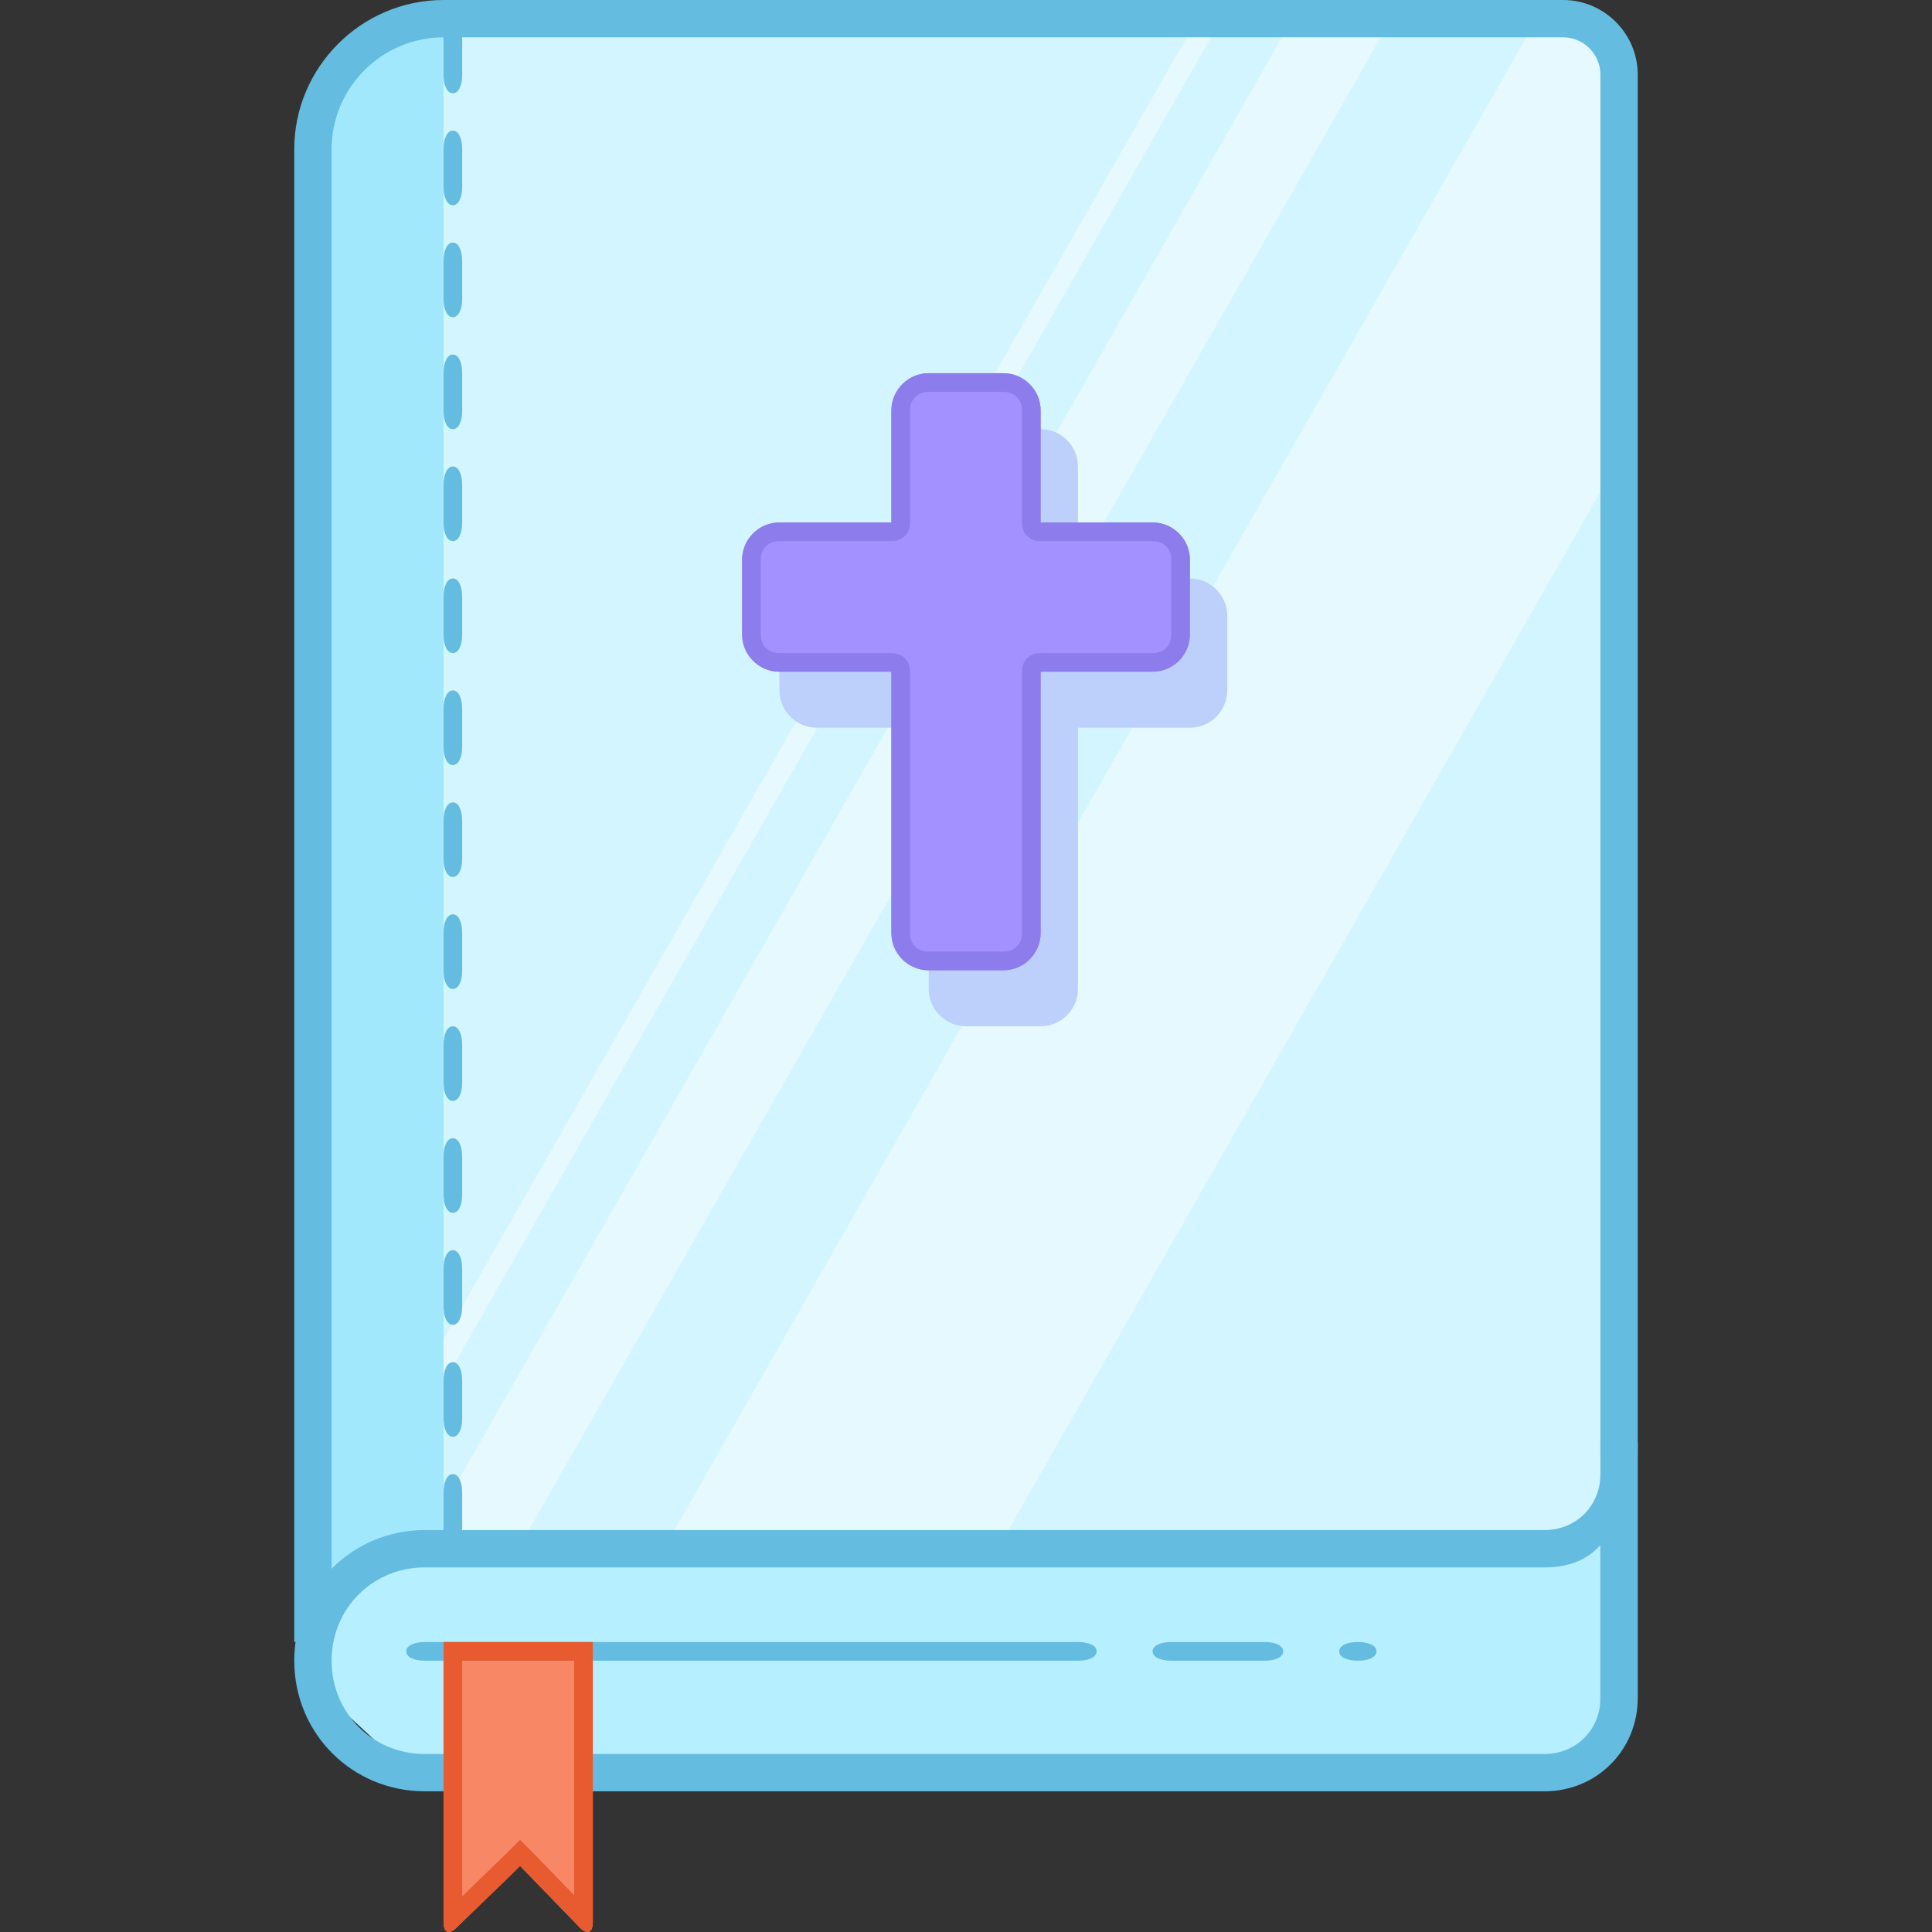
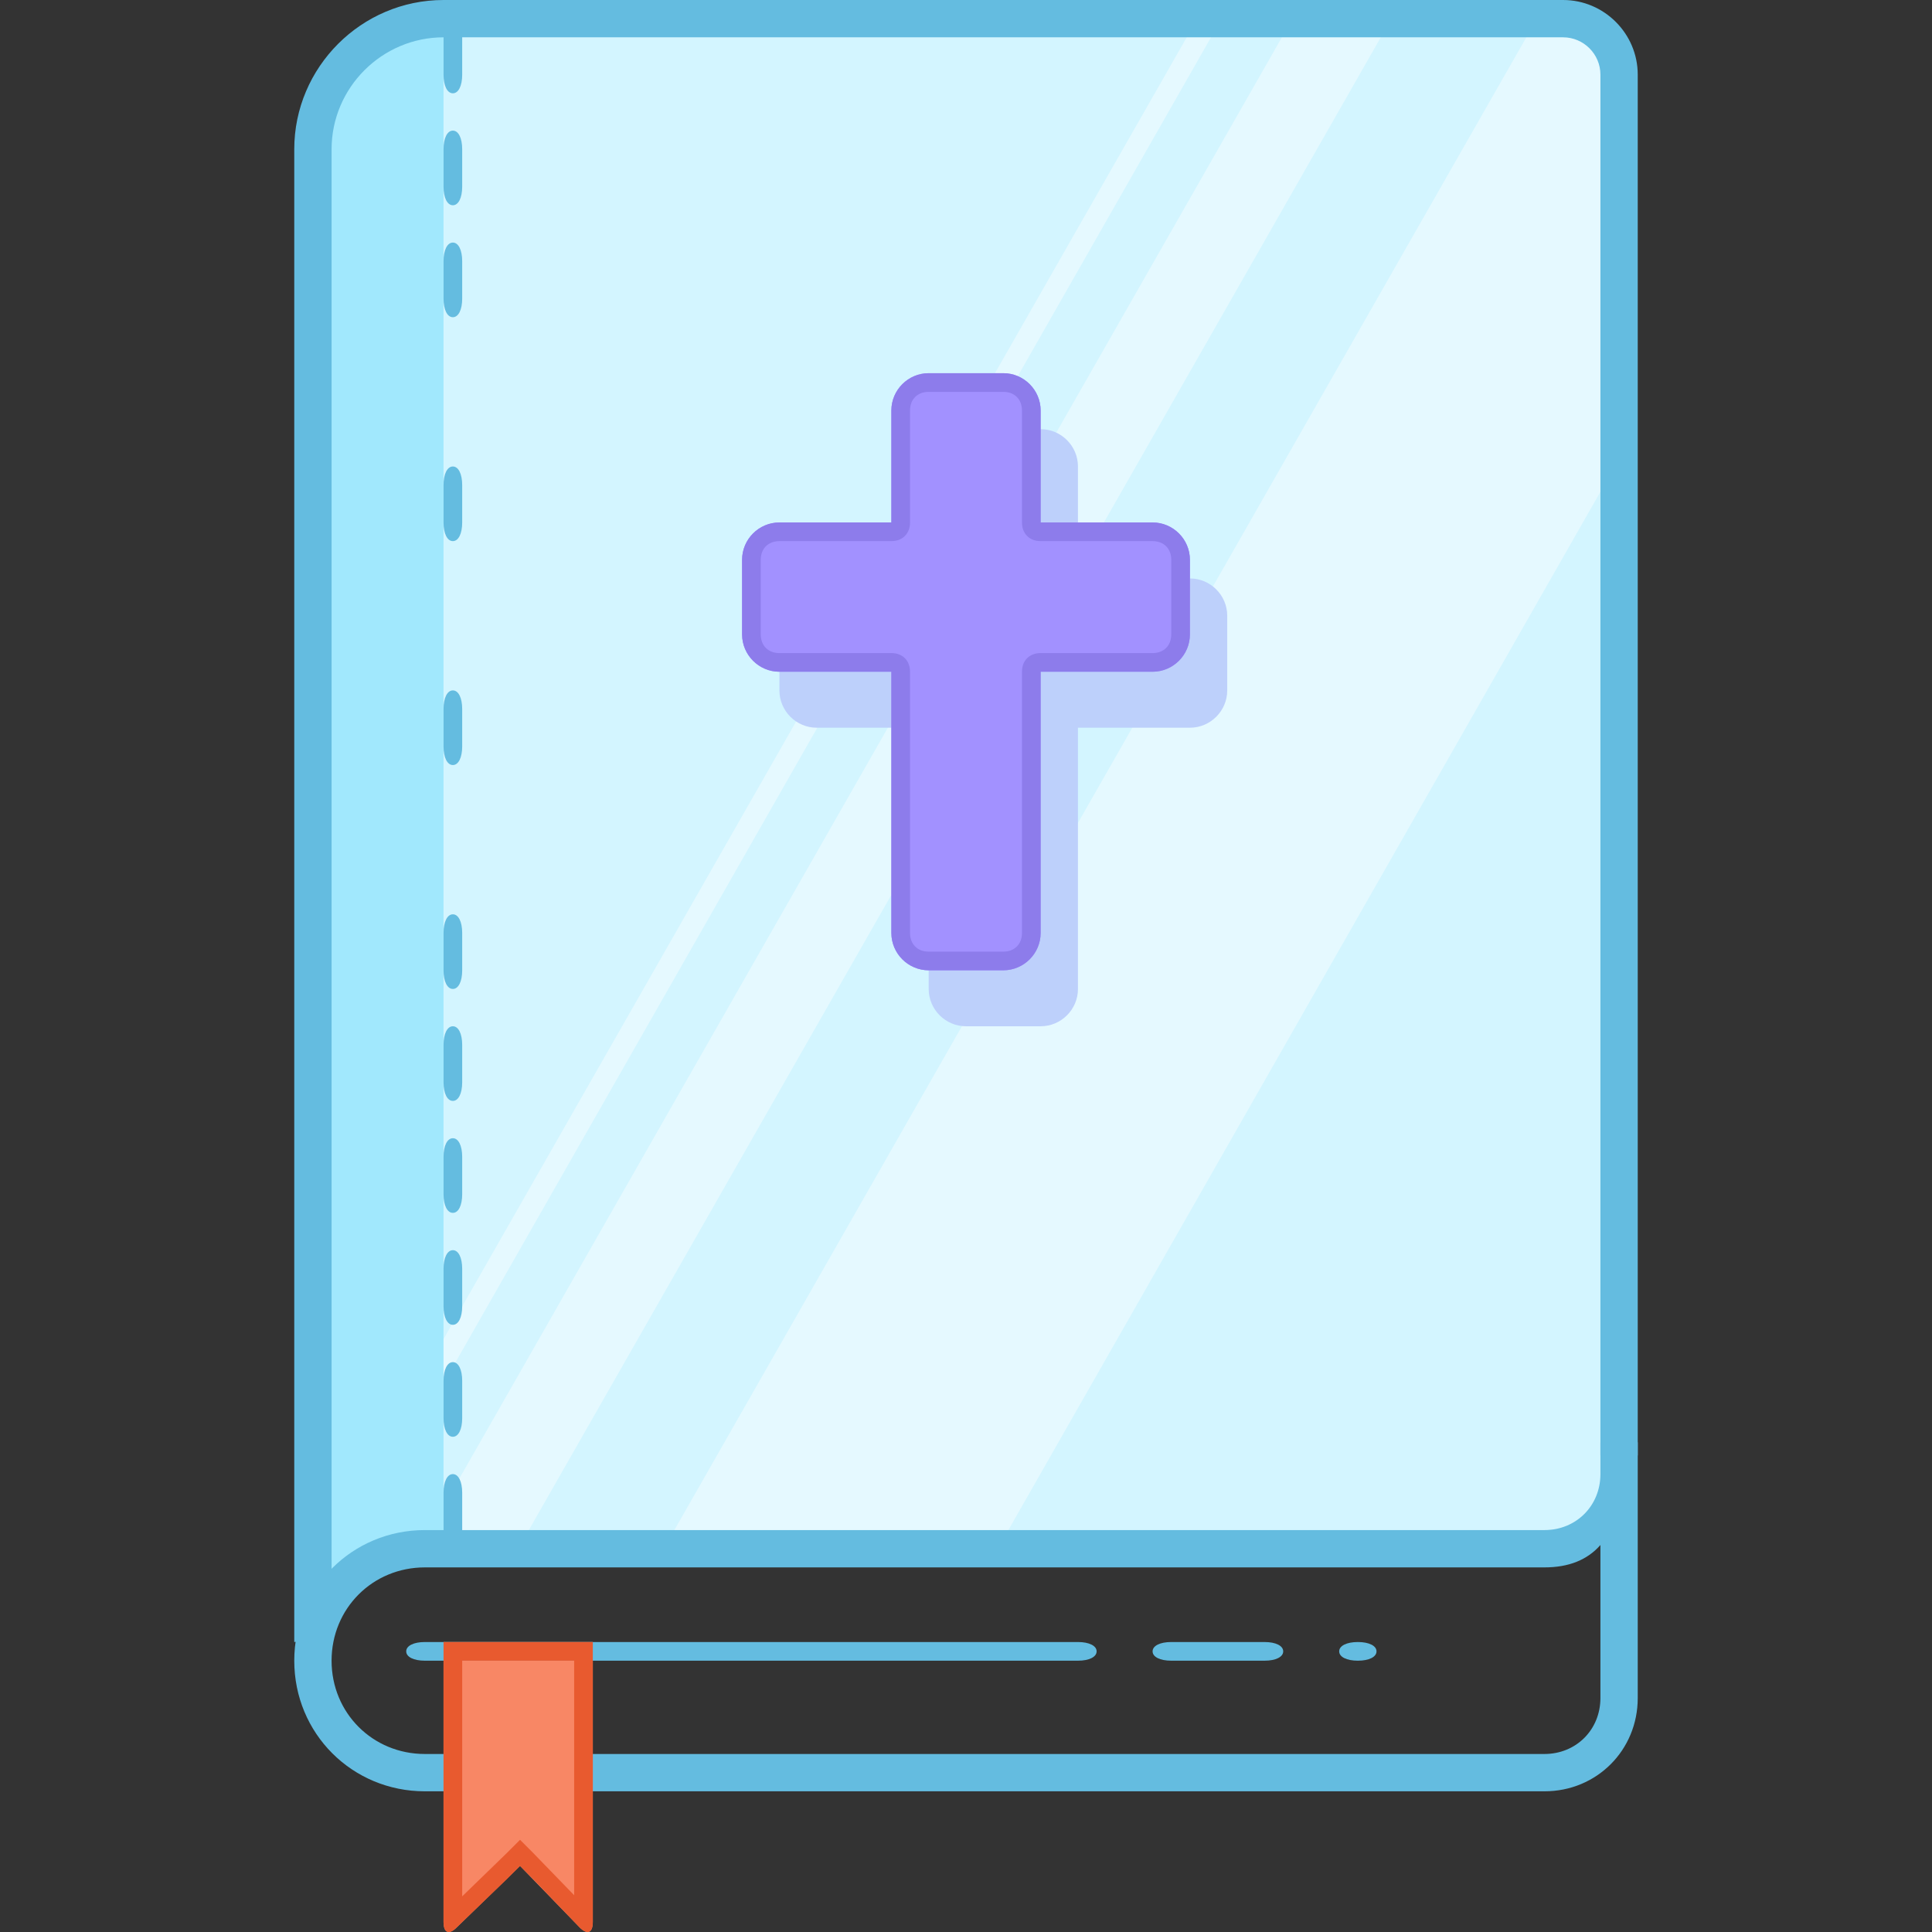
<svg xmlns="http://www.w3.org/2000/svg" height="800px" width="800px" version="1.1" id="Layer_1" viewBox="0 0 414.16 414.16" xml:space="preserve">
  <rect x="0" y="0" width="414.16" height="414.16" fill="#333333" stroke="none" />
-   <polygon style="fill:#B6EFFF;" points="67.08,332 341.08,332 343.08,328 343.08,376.4 337.08,380 87.88,380 67.08,360.8 " />
  <path style="fill:#D3F5FF;" d="M67.08,32c0-15.6,12.4-28,28-28h240c6.8,0,12,5.2,12,12v304c0,6.8-5.2,12-12,12h-248l-20,8V32z" />
  <g>
    <path style="fill:#E5F9FF;" d="M213.88,332l133.2-233.6V57.2V16c0-6.8-5.2-12-12-12h-5.6l-187.2,328H213.88L213.88,332z" />
    <path style="fill:#E5F9FF;" d="M298.28,4l-187.2,328h-21.2L277.08,4H298.28L298.28,4z" />
    <path style="fill:#E5F9FF;" d="M66.68,336.8L256.68,4h5.2L73.48,334.4L66.68,336.8L66.68,336.8z" />
  </g>
  <path style="fill:#A1E8FD;" d="M67.08,20l28-16v328h-15.6l-12.4,12V20z" />
  <g>
    <path style="fill:#64BCE0;" d="M343.08,364c0,6.8-5.2,12-12,12h-240c-11.2,0-20-8.8-20-20s8.8-20,20-20h240c5.2,0,9.2-1.6,12-4.8   C343.08,336,343.08,364,343.08,364L343.08,364z M351.08,364v-54.8h-8v6.8c0,6.8-5.2,12-12,12h-240c-15.6,0-28,12.4-28,28   s12.4,28,28,28h240C342.28,384,351.08,375.2,351.08,364L351.08,364z" />
    <path style="fill:#64BCE0;" d="M71.08,350.8L71.08,350.8l-8,1.2V32c0-17.6,14.4-32,32-32h240c8.8,0,16,7.2,16,16v296h-8V16   c0-4.4-3.6-8-8-8h-240c-13.2,0-24,10.8-24,24V350.8z" />
    <path style="fill:#64BCE0;" d="M97.08,28L97.08,28c1.2,0,2,1.6,2,4v8c0,2.4-0.8,4-2,4l0,0c-1.2,0-2-1.6-2-4v-8   C95.08,29.6,95.88,28,97.08,28z" />
    <path style="fill:#64BCE0;" d="M97.08,52L97.08,52c1.2,0,2,1.6,2,4v8c0,2.4-0.8,4-2,4l0,0c-1.2,0-2-1.6-2-4v-8   C95.08,53.6,95.88,52,97.08,52z" />
-     <path style="fill:#64BCE0;" d="M97.08,76L97.08,76c1.2,0,2,1.6,2,4v8c0,2.4-0.8,4-2,4l0,0c-1.2,0-2-1.6-2-4v-8   C95.08,77.6,95.88,76,97.08,76z" />
    <path style="fill:#64BCE0;" d="M97.08,100L97.08,100c1.2,0,2,1.6,2,4v8c0,2.4-0.8,4-2,4l0,0c-1.2,0-2-1.6-2-4v-8   C95.08,101.6,95.88,100,97.08,100z" />
-     <path style="fill:#64BCE0;" d="M97.08,124L97.08,124c1.2,0,2,1.6,2,4v8c0,2.4-0.8,4-2,4l0,0c-1.2,0-2-1.6-2-4v-8   C95.08,125.6,95.88,124,97.08,124z" />
    <path style="fill:#64BCE0;" d="M97.08,148L97.08,148c1.2,0,2,1.6,2,4v8c0,2.4-0.8,4-2,4l0,0c-1.2,0-2-1.6-2-4v-8   C95.08,149.6,95.88,148,97.08,148z" />
-     <path style="fill:#64BCE0;" d="M97.08,172L97.08,172c1.2,0,2,1.6,2,4v8c0,2.4-0.8,4-2,4l0,0c-1.2,0-2-1.6-2-4v-8   C95.08,173.6,95.88,172,97.08,172z" />
    <path style="fill:#64BCE0;" d="M97.08,196L97.08,196c1.2,0,2,1.6,2,4v8c0,2.4-0.8,4-2,4l0,0c-1.2,0-2-1.6-2-4v-8   C95.08,197.6,95.88,196,97.08,196z" />
    <path style="fill:#64BCE0;" d="M97.08,220L97.08,220c1.2,0,2,1.6,2,4v8c0,2.4-0.8,4-2,4l0,0c-1.2,0-2-1.6-2-4v-8   C95.08,221.6,95.88,220,97.08,220z" />
    <path style="fill:#64BCE0;" d="M97.08,244L97.08,244c1.2,0,2,1.6,2,4v8c0,2.4-0.8,4-2,4l0,0c-1.2,0-2-1.6-2-4v-8   C95.08,245.6,95.88,244,97.08,244z" />
    <path style="fill:#64BCE0;" d="M97.08,268L97.08,268c1.2,0,2,1.6,2,4v8c0,2.4-0.8,4-2,4l0,0c-1.2,0-2-1.6-2-4v-8   C95.08,269.6,95.88,268,97.08,268z" />
    <path style="fill:#64BCE0;" d="M97.08,4L97.08,4c1.2,0,2,1.6,2,4v8c0,2.4-0.8,4-2,4l0,0c-1.2,0-2-1.6-2-4V8   C95.08,5.6,95.88,4,97.08,4z" />
    <path style="fill:#64BCE0;" d="M97.08,292L97.08,292c1.2,0,2,1.6,2,4v8c0,2.4-0.8,4-2,4l0,0c-1.2,0-2-1.6-2-4v-8   C95.08,293.6,95.88,292,97.08,292z" />
  </g>
  <path style="fill:#F88765;" d="M95.08,352h32v60c0,2.4-1.2,2.8-2.8,1.2l-12.8-13.2l-13.6,13.2c-1.6,1.6-2.8,1.2-2.8-1.2L95.08,352  L95.08,352z" />
  <path style="fill:#BDD0FB;" d="M231.08,100c0-4.4-3.6-8-8-8h-16c-4.4,0-8,3.6-8,8v24h-24c-4.4,0-8,3.6-8,8v16c0,4.4,3.6,8,8,8h24v56  c0,4.4,3.6,8,8,8h16c4.4,0,8-3.6,8-8v-56h24c4.4,0,8-3.6,8-8v-16c0-4.4-3.6-8-8-8h-24V100z" />
  <path style="fill:#A291FF;" d="M223.08,88c0-4.4-3.6-8-8-8h-16c-4.4,0-8,3.6-8,8v24h-24c-4.4,0-8,3.6-8,8v16c0,4.4,3.6,8,8,8h24v56  c0,4.4,3.6,8,8,8h16c4.4,0,8-3.6,8-8v-56h24c4.4,0,8-3.6,8-8v-16c0-4.4-3.6-8-8-8h-24V88z" />
  <g>
    <path style="fill:#64BCE0;" d="M91.08,352h140c2.4,0,4,0.8,4,2l0,0c0,1.2-1.6,2-4,2h-140c-2.4,0-4-0.8-4-2l0,0   C87.08,352.8,88.68,352,91.08,352z" />
    <path style="fill:#64BCE0;" d="M251.08,352h20c2.4,0,4,0.8,4,2l0,0c0,1.2-1.6,2-4,2h-20c-2.4,0-4-0.8-4-2l0,0   C247.08,352.8,248.68,352,251.08,352z" />
    <path style="fill:#64BCE0;" d="M291.08,352L291.08,352c2.4,0,4,0.8,4,2l0,0c0,1.2-1.6,2-4,2l0,0c-2.4,0-4-0.8-4-2l0,0   C287.08,352.8,288.68,352,291.08,352z" />
    <path style="fill:#64BCE0;" d="M97.08,316L97.08,316c1.2,0,2,1.6,2,4v8c0,2.4-0.8,4-2,4l0,0c-1.2,0-2-1.6-2-4v-8   C95.08,317.6,95.88,316,97.08,316z" />
  </g>
  <path style="fill:#8D7CEB;" d="M219.08,88L219.08,88c0-2.4-1.6-4-4-4h-16c-2.4,0-4,1.6-4,4v24c0,2.4-1.6,4-4,4h-24c-2.4,0-4,1.6-4,4  v16c0,2.4,1.6,4,4,4h24c2.4,0,4,1.6,4,4v56c0,2.4,1.6,4,4,4h16c2.4,0,4-1.6,4-4v-56c0-2.4,1.6-4,4-4h24c2.4,0,4-1.6,4-4v-16  c0-2.4-1.6-4-4-4h-24c-2.4,0-4-1.6-4-4V88z M223.08,88L223.08,88v24h24c4.4,0,8,3.6,8,8v16c0,4.4-3.6,8-8,8h-24v56c0,4.4-3.6,8-8,8  h-16c-4.4,0-8-3.6-8-8v-56h-24c-4.4,0-8-3.6-8-8v-16c0-4.4,3.6-8,8-8h24V88c0-4.4,3.6-8,8-8h16C219.48,80,223.08,83.6,223.08,88  L223.08,88z" />
  <path style="fill:#E85A2F;" d="M123.08,412v-60l4,4h-32l4-4v60c0-0.4-0.4-1.2-1.6-1.6c-1.2-0.4-2-0.4-2.4,0l13.6-13.2l2.8-2.8  l2.8,2.8l12.8,13.2l0,0c-0.4-0.4-1.2-0.4-2.4,0C123.48,410.8,123.08,411.6,123.08,412L123.08,412L123.08,412z M114.28,402.8  L114.28,402.8l-2.8-2.8l-2.8,2.8l0,0l-10.8,10.4c-1.6,1.6-2.8,1.2-2.8-1.2v-60h32v60c0,2.4-1.2,2.8-2.8,1.2L114.28,402.8  L114.28,402.8z" />
</svg>